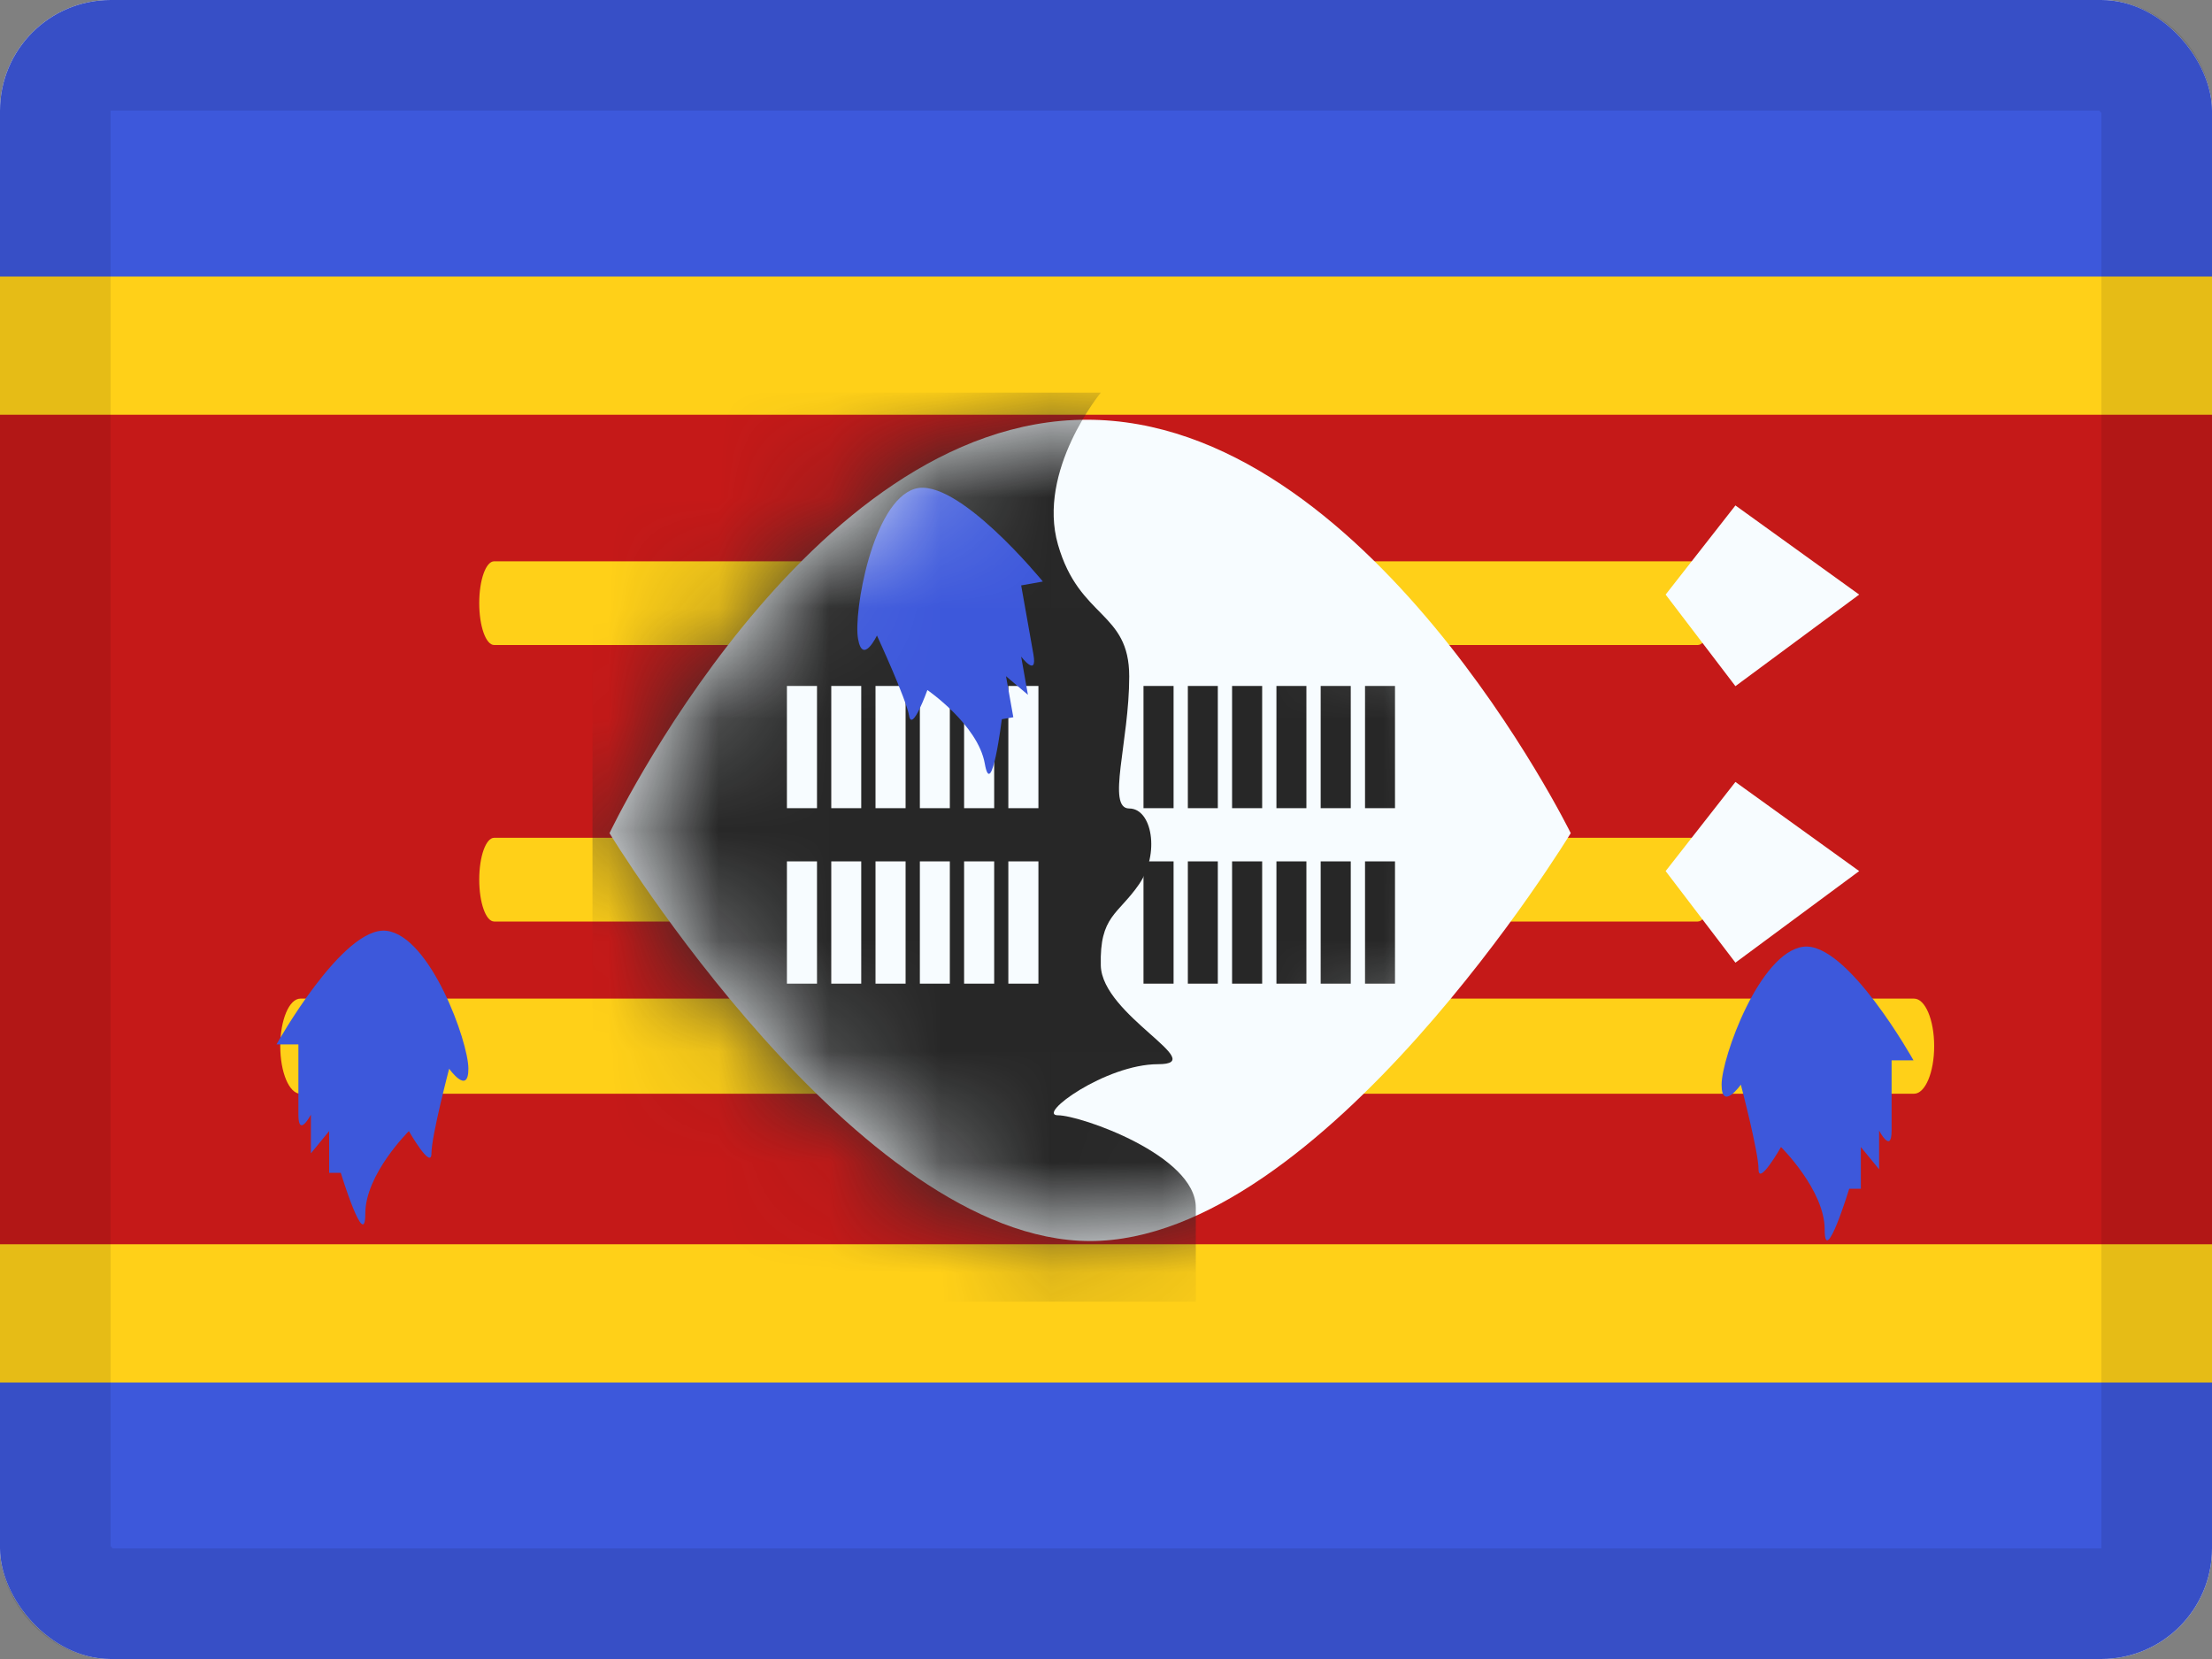
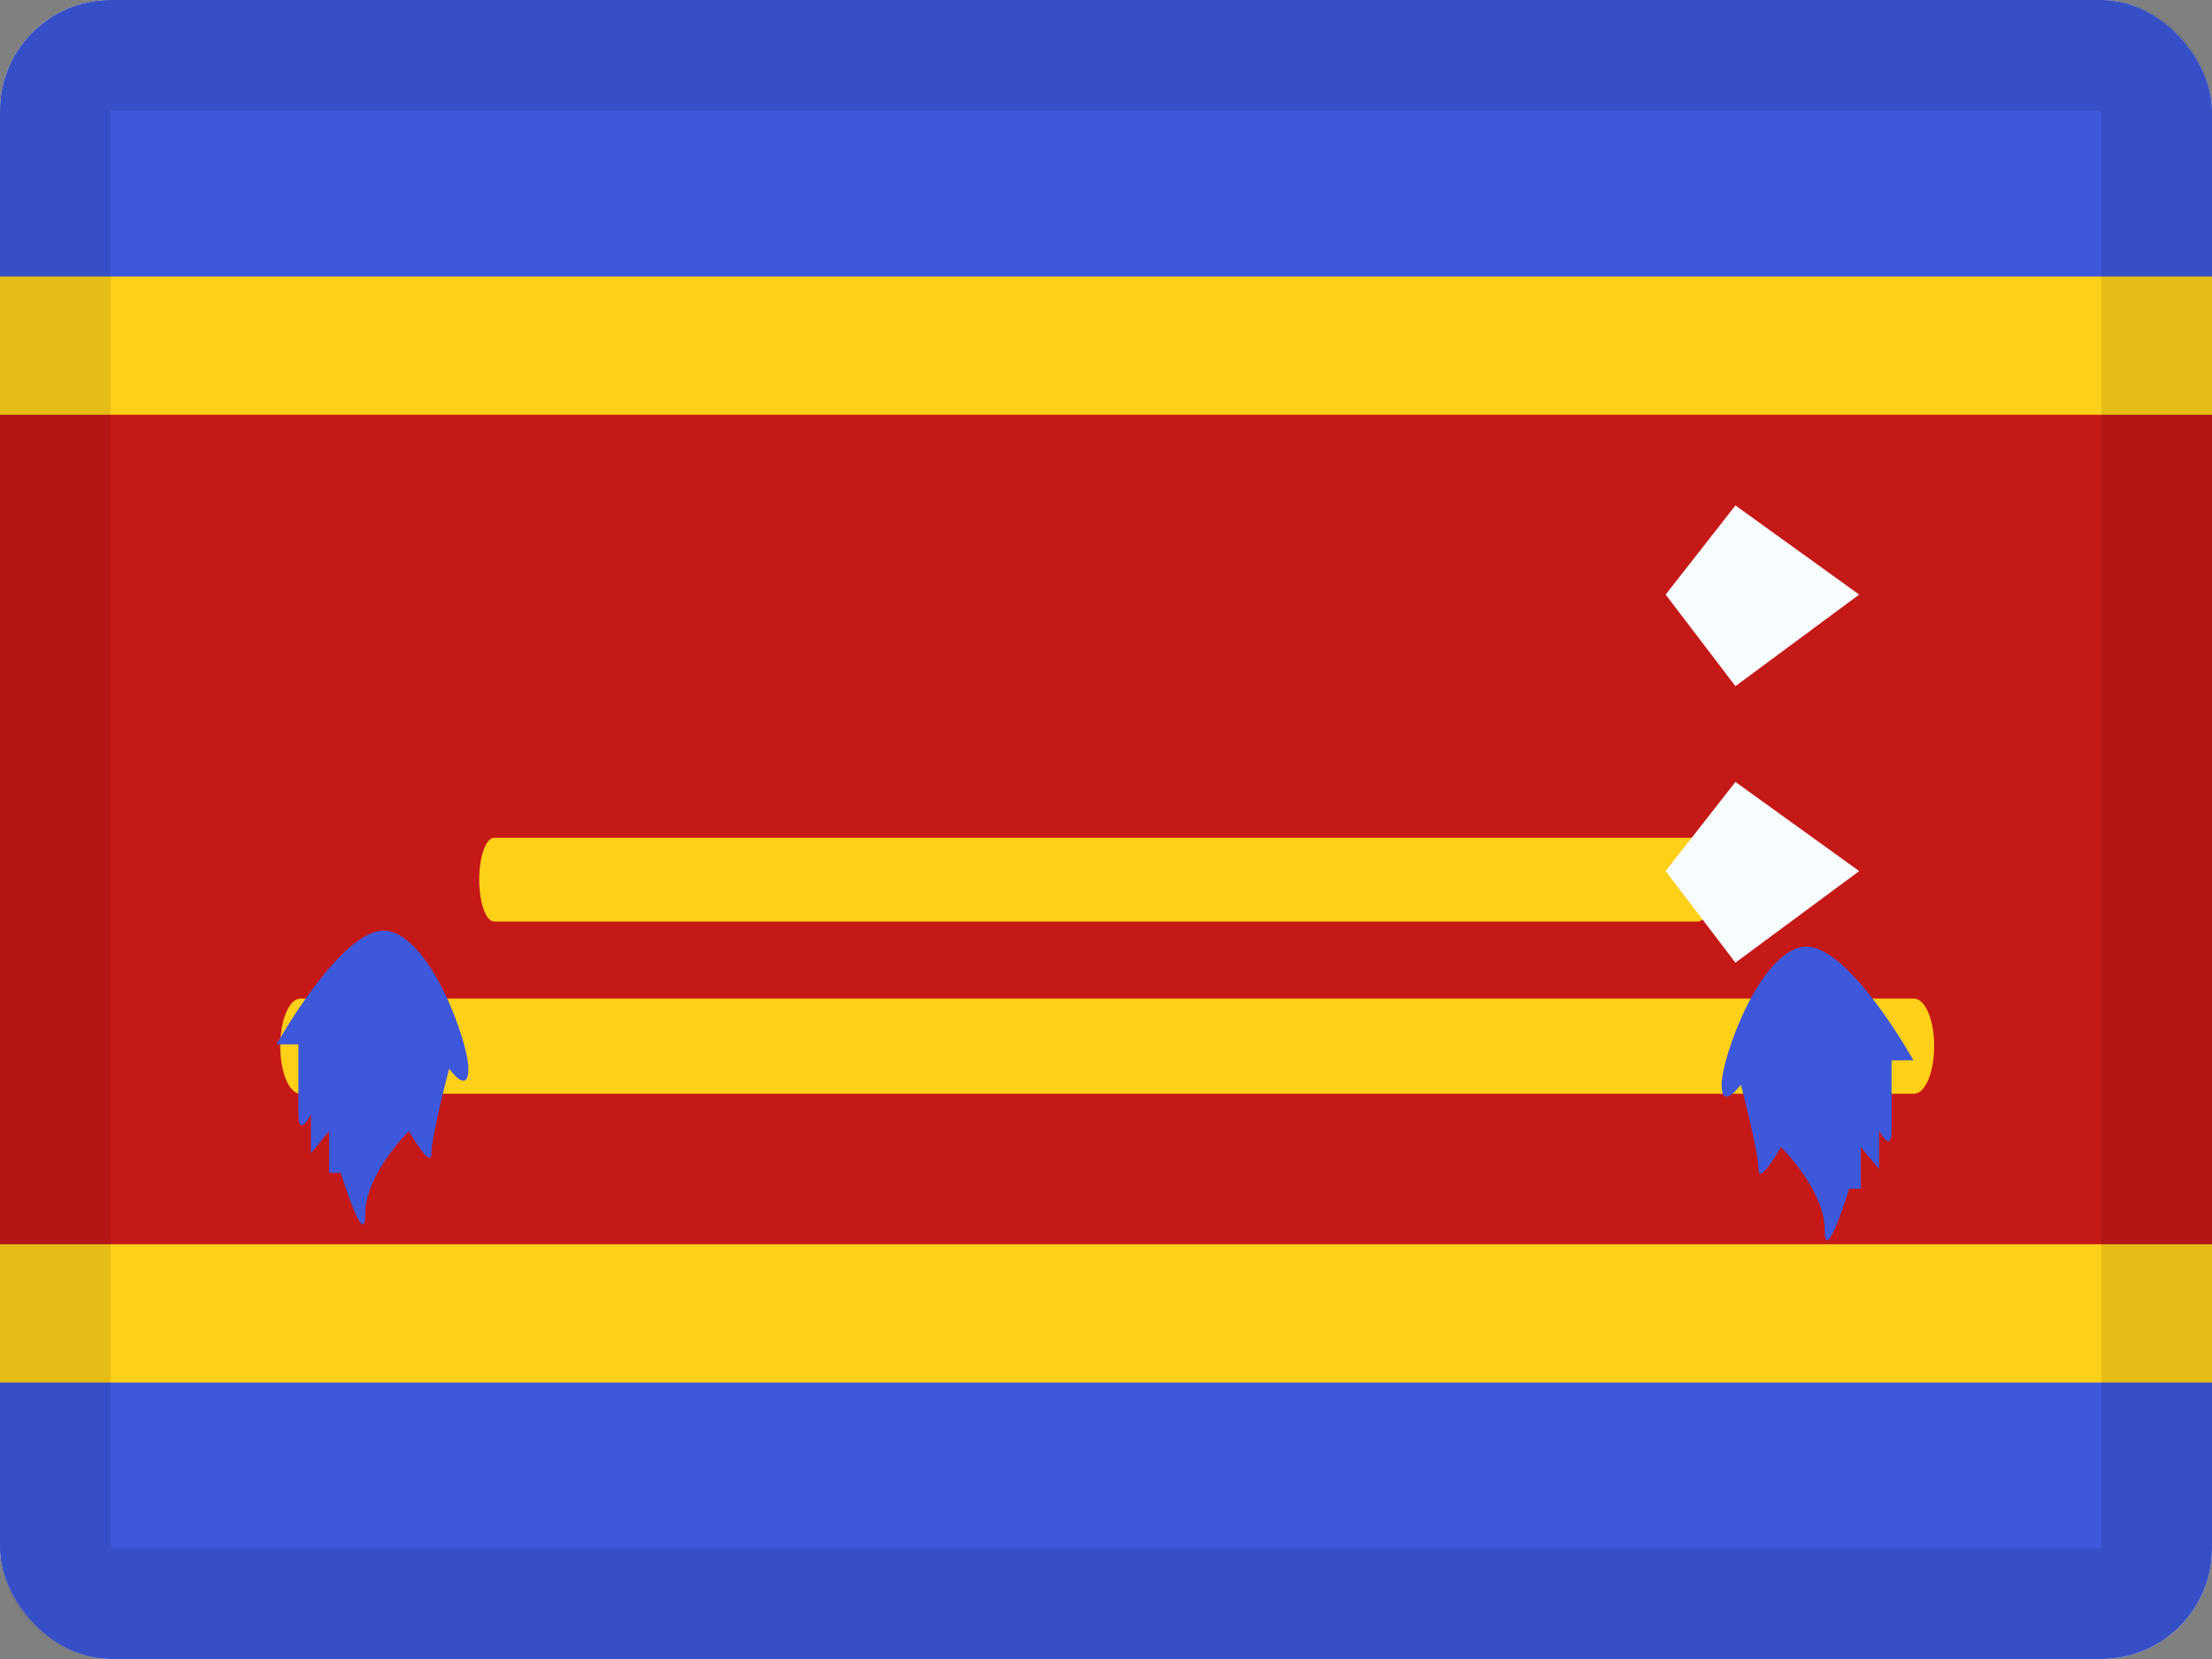
<svg xmlns="http://www.w3.org/2000/svg" width="20" height="15" viewBox="0 0 20 15" fill="none">
  <rect x="0" y="0" width="20" height="15" fill="#808080" stroke="none" />
  <g clip-path="url(#clip0_85465_16046)">
    <rect width="20" height="15" rx="1" fill="white" />
    <path fill-rule="evenodd" clip-rule="evenodd" d="M0 0H20V15H0V0Z" fill="#3D58DB" />
    <path d="M0 3.125H-0.625V3.75V11.25V11.875H0H20H20.625V11.25V3.75V3.125H20H0Z" fill="#C51918" stroke="#FFD018" stroke-width="1.25" />
-     <path d="M4.468 5.832C4.393 5.832 4.333 5.662 4.333 5.453C4.333 5.244 4.393 5.075 4.468 5.075H15.35C15.425 5.075 15.486 5.244 15.486 5.453C15.486 5.662 15.425 5.832 15.35 5.832H4.468Z" fill="#FFD018" />
    <path fill-rule="evenodd" clip-rule="evenodd" d="M15.06 5.376L15.691 4.57L16.81 5.376L15.691 6.204L15.06 5.376Z" fill="#F7FCFF" />
    <path d="M4.468 8.332C4.393 8.332 4.333 8.162 4.333 7.953C4.333 7.744 4.393 7.575 4.468 7.575H15.35C15.425 7.575 15.486 7.744 15.486 7.953C15.486 8.162 15.425 8.332 15.35 8.332H4.468Z" fill="#FFD018" />
    <path fill-rule="evenodd" clip-rule="evenodd" d="M15.06 7.876L15.691 7.07L16.81 7.876L15.691 8.704L15.06 7.876Z" fill="#F7FCFF" />
    <path d="M2.716 9.889C2.615 9.889 2.534 9.696 2.534 9.459C2.534 9.221 2.615 9.029 2.716 9.029H17.306C17.407 9.029 17.488 9.221 17.488 9.459C17.488 9.696 17.407 9.889 17.306 9.889H2.716Z" fill="#FFD018" />
-     <path fill-rule="evenodd" clip-rule="evenodd" d="M5.511 7.533C5.511 7.533 7.287 3.795 9.827 3.795C12.367 3.795 14.202 7.533 14.202 7.533C14.202 7.533 11.961 11.221 9.856 11.221C7.752 11.221 5.511 7.533 5.511 7.533Z" fill="#F7FCFF" />
    <mask id="mask0_85465_16046" style="mask-type:luminance" maskUnits="userSpaceOnUse" x="5" y="3" width="10" height="9">
-       <path fill-rule="evenodd" clip-rule="evenodd" d="M5.511 7.533C5.511 7.533 7.287 3.795 9.827 3.795C12.367 3.795 14.202 7.533 14.202 7.533C14.202 7.533 11.961 11.221 9.856 11.221C7.752 11.221 5.511 7.533 5.511 7.533Z" fill="white" />
-     </mask>
+       </mask>
    <g mask="url(#mask0_85465_16046)">
      <path fill-rule="evenodd" clip-rule="evenodd" d="M9.953 3.55C9.953 3.55 9.373 4.254 9.566 4.925C9.759 5.596 10.21 5.525 10.21 6.116C10.21 6.707 10.002 7.31 10.21 7.31C10.417 7.31 10.489 7.718 10.299 7.995C10.109 8.271 9.941 8.28 9.953 8.73C9.964 9.18 10.948 9.622 10.471 9.622C9.994 9.622 9.366 10.084 9.566 10.084C9.766 10.084 10.812 10.445 10.812 10.918C10.812 11.391 10.812 11.769 10.812 11.769H5.357V3.55H9.953Z" fill="#272727" />
      <path fill-rule="evenodd" clip-rule="evenodd" d="M7.387 6.202H7.115V7.307H7.387V6.202ZM8.188 6.202H7.916V7.307H8.188V6.202ZM7.516 6.202H7.787V7.307H7.516V6.202ZM8.588 6.202H8.317V7.307H8.588V6.202ZM8.717 6.202H8.989V7.307H8.717V6.202ZM9.389 6.202H9.117V7.307H9.389V6.202ZM7.115 7.788H7.387V8.894H7.115V7.788ZM8.188 7.788H7.916V8.894H8.188V7.788ZM7.516 7.788H7.787V8.894H7.516V7.788ZM8.588 7.788H8.317V8.894H8.588V7.788ZM8.717 7.788H8.989V8.894H8.717V7.788ZM9.389 7.788H9.117V8.894H9.389V7.788Z" fill="#F7FCFF" />
-       <path fill-rule="evenodd" clip-rule="evenodd" d="M10.611 6.202H10.339V7.307H10.611V6.202ZM11.412 6.202H11.14V7.307H11.412V6.202ZM10.74 6.202H11.011V7.307H10.74V6.202ZM11.812 6.202H11.541V7.307H11.812V6.202ZM11.941 6.202H12.213V7.307H11.941V6.202ZM12.613 6.202H12.342V7.307H12.613V6.202ZM10.339 7.788H10.611V8.894H10.339V7.788ZM11.412 7.788H11.14V8.894H11.412V7.788ZM10.74 7.788H11.011V8.894H10.74V7.788ZM11.812 7.788H11.541V8.894H11.812V7.788ZM11.941 7.788H12.213V8.894H11.941V7.788ZM12.613 7.788H12.342V8.894H12.613V7.788Z" fill="#272727" />
      <path fill-rule="evenodd" clip-rule="evenodd" d="M8.27 4.42C7.889 4.537 7.715 5.535 7.758 5.776C7.8 6.017 7.929 5.746 7.929 5.746C7.929 5.746 8.193 6.318 8.22 6.472C8.247 6.625 8.385 6.239 8.385 6.239C8.385 6.239 8.842 6.553 8.904 6.904C8.965 7.254 9.058 6.503 9.058 6.503L9.162 6.485L9.096 6.114L9.294 6.282L9.233 5.937C9.233 5.937 9.381 6.131 9.344 5.918C9.306 5.704 9.285 5.585 9.285 5.585L9.233 5.293L9.429 5.258C9.429 5.258 8.65 4.302 8.27 4.42Z" fill="#3D58DB" />
    </g>
    <path fill-rule="evenodd" clip-rule="evenodd" d="M16.305 8.56C15.91 8.61 15.566 9.562 15.566 9.807C15.566 10.051 15.74 9.807 15.74 9.807C15.74 9.807 15.9 10.416 15.9 10.572C15.9 10.728 16.103 10.371 16.103 10.371C16.103 10.371 16.498 10.761 16.498 11.116C16.498 11.472 16.72 10.748 16.72 10.748H16.825V10.371L16.99 10.572V10.222C16.99 10.222 17.103 10.438 17.103 10.222C17.103 10.005 17.103 9.883 17.103 9.883V9.587H17.301C17.301 9.587 16.7 8.51 16.305 8.56Z" fill="#3D58DB" />
    <path fill-rule="evenodd" clip-rule="evenodd" d="M3.496 8.416C3.891 8.466 4.235 9.418 4.235 9.663C4.235 9.907 4.061 9.663 4.061 9.663C4.061 9.663 3.901 10.271 3.901 10.428C3.901 10.584 3.697 10.227 3.697 10.227C3.697 10.227 3.303 10.616 3.303 10.972C3.303 11.328 3.081 10.604 3.081 10.604H2.976V10.227L2.811 10.428V10.078C2.811 10.078 2.698 10.294 2.698 10.078C2.698 9.861 2.698 9.739 2.698 9.739V9.443H2.5C2.5 9.443 3.101 8.366 3.496 8.416Z" fill="#3D58DB" />
  </g>
  <rect x="0.5" y="0.5" width="19" height="14" rx="0.5" stroke="black" stroke-opacity="0.1" />
  <defs>
    <clipPath id="clip0_85465_16046">
      <rect width="20" height="15" rx="1" fill="white" />
    </clipPath>
  </defs>
</svg>